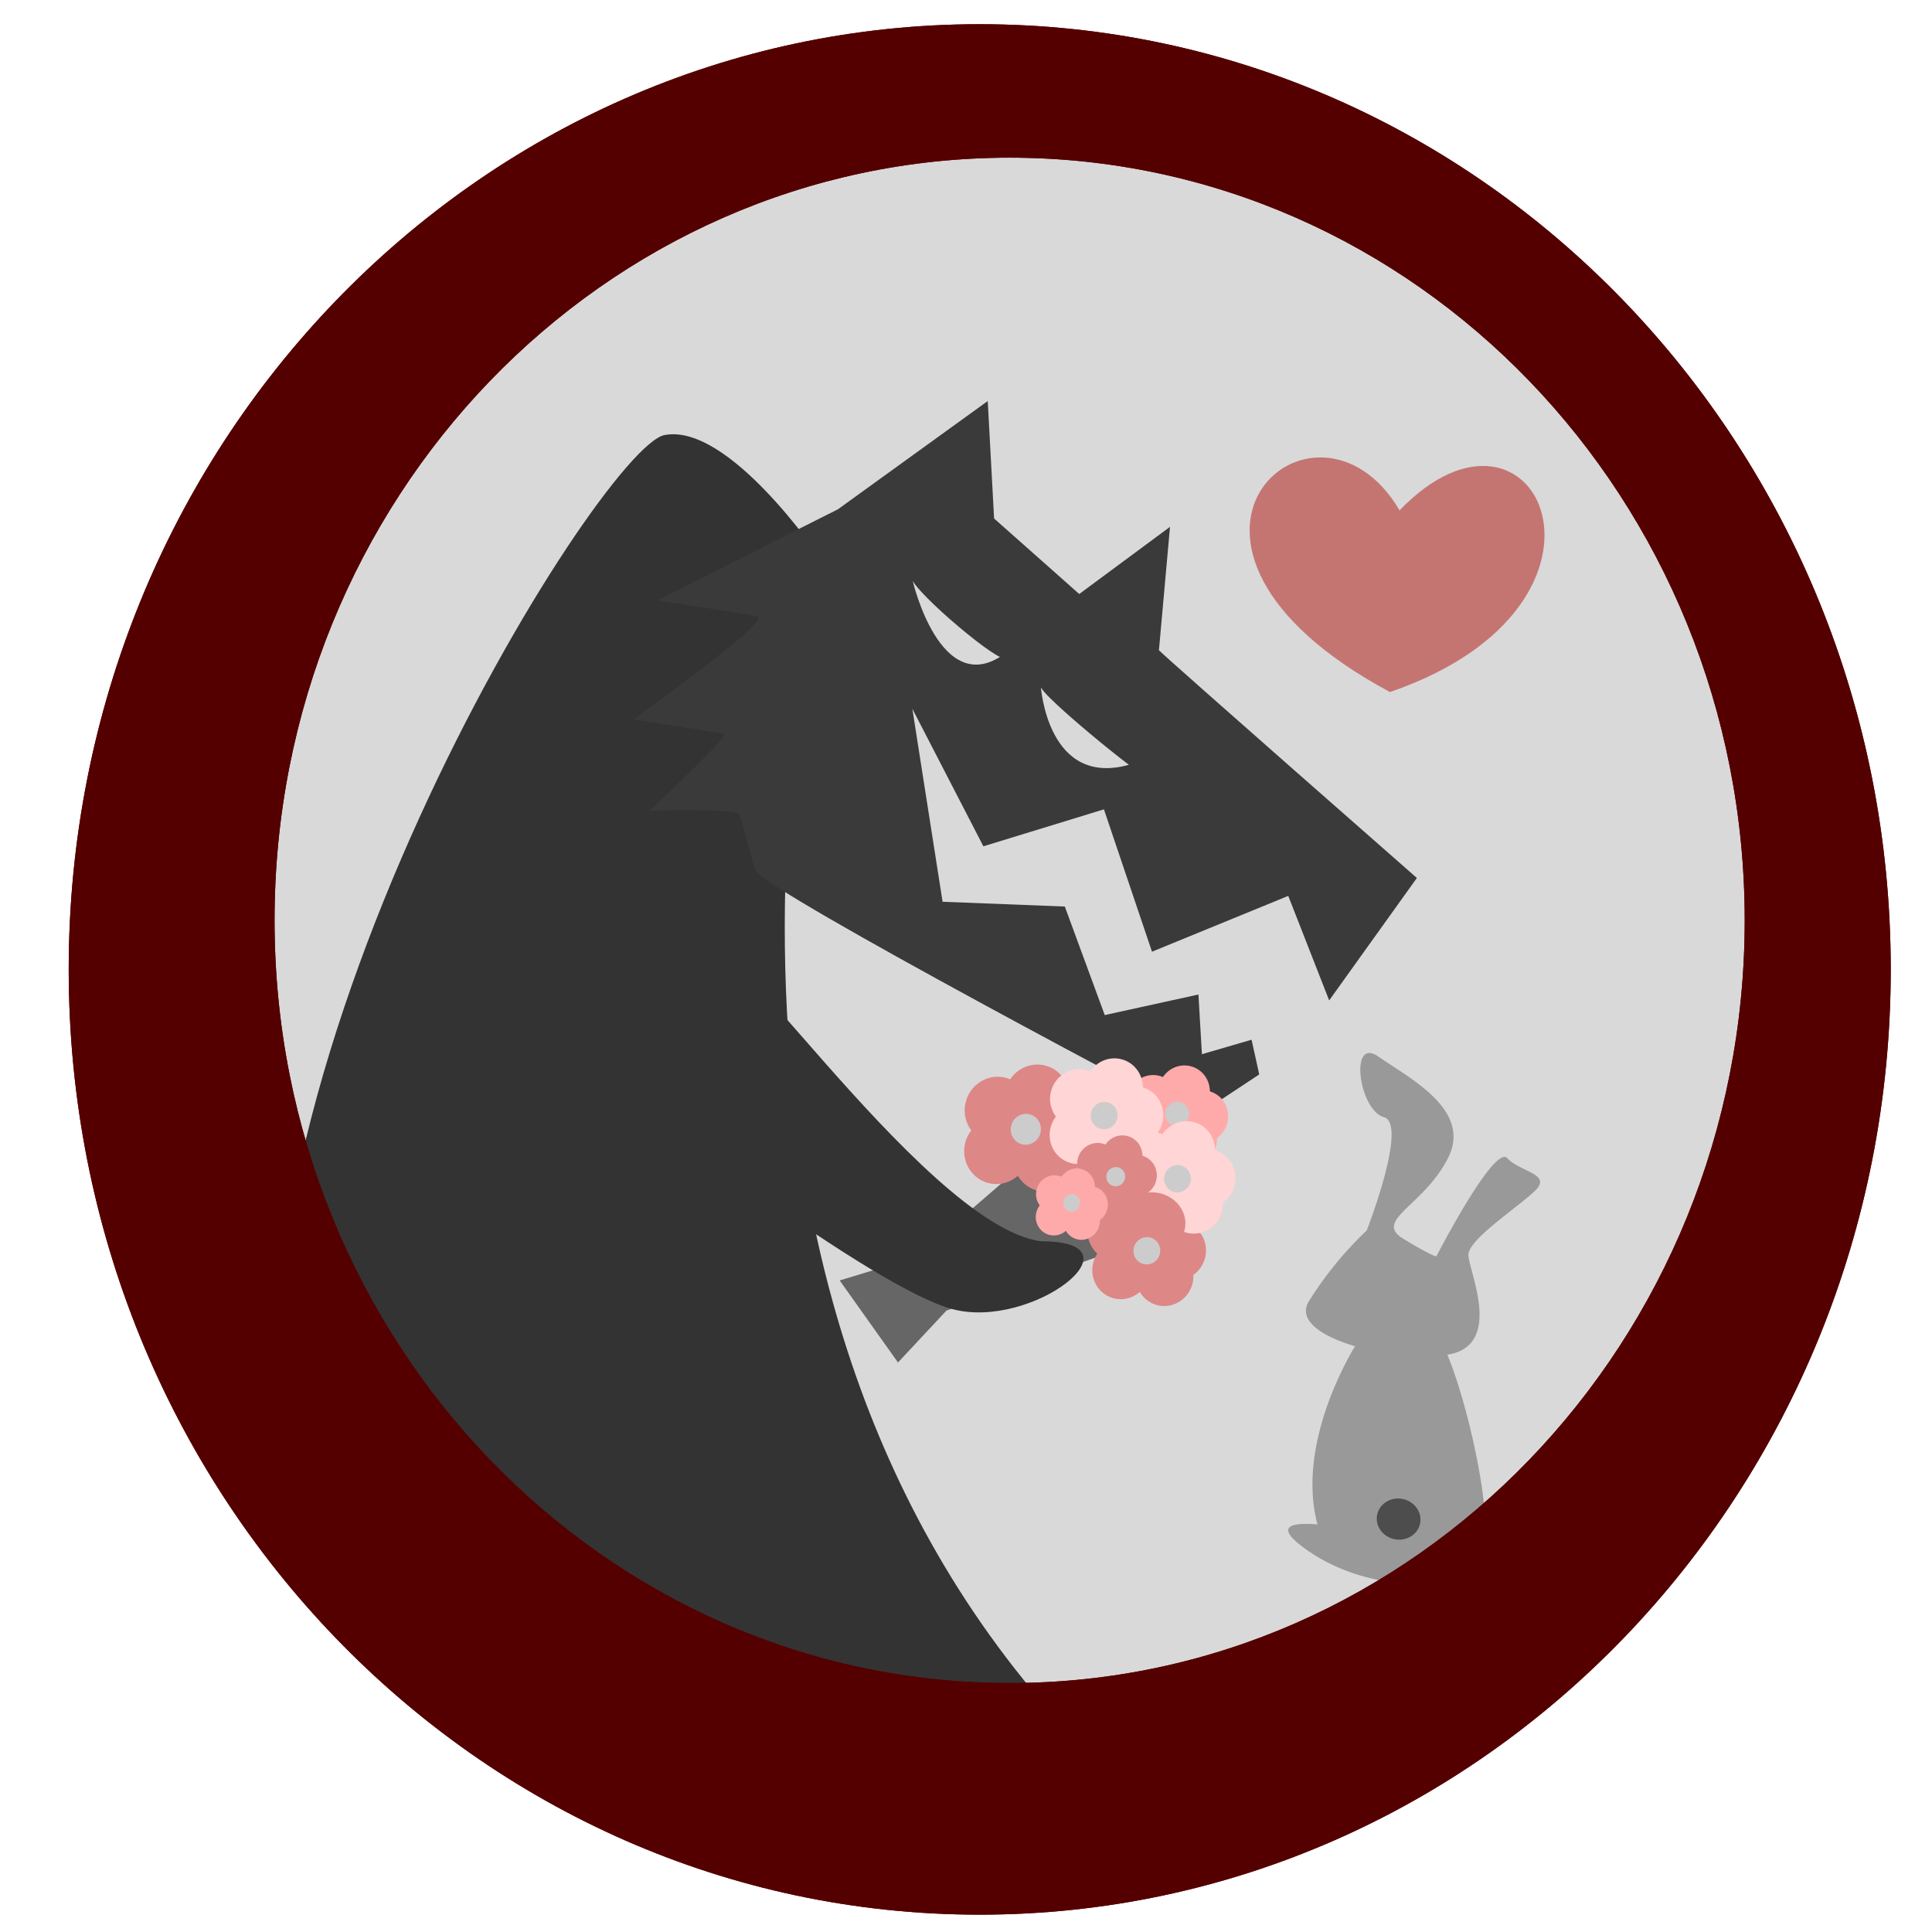
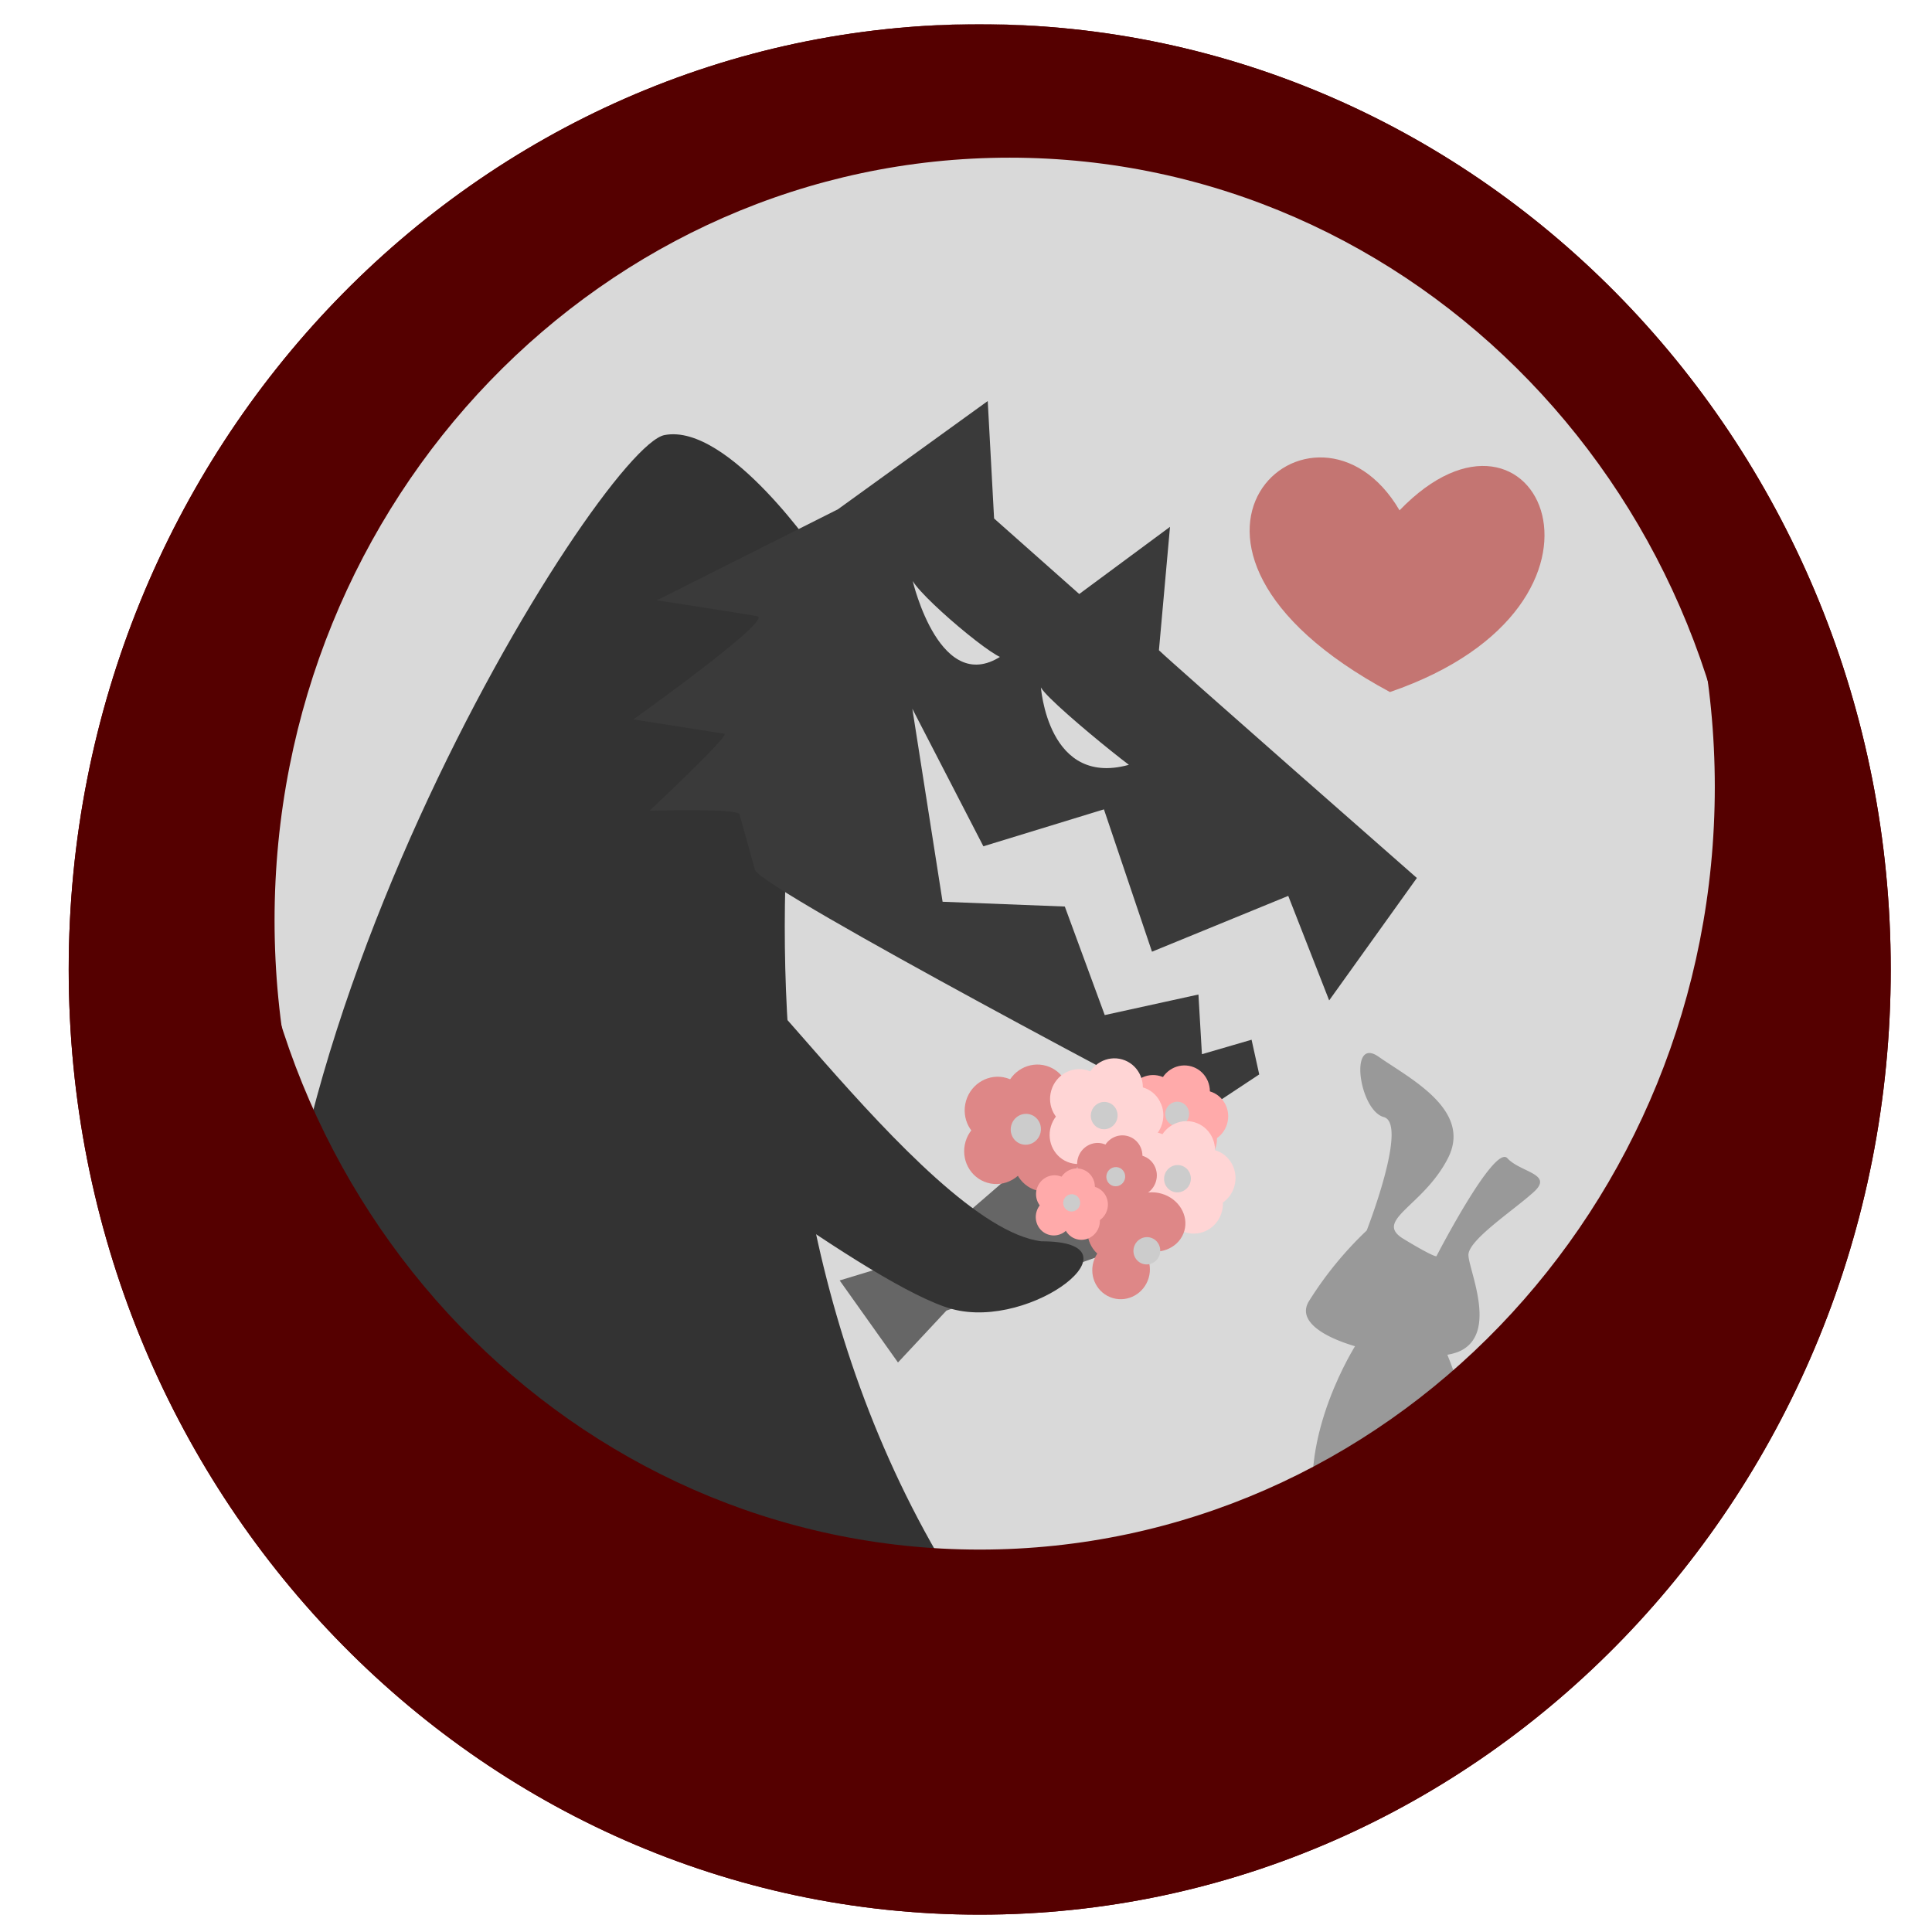
<svg xmlns="http://www.w3.org/2000/svg" xml:space="preserve" width="512" height="512">
  <g fill="#d9d9d9">
    <ellipse cx="248.978" cy="260.631" rx="220.964" ry="234.98" />
    <ellipse cx="248.978" cy="260.631" rx="220.964" ry="234.98" />
  </g>
  <g stroke-width=".158" transform="translate(-64.55 70.137)scale(7.837)">
    <path fill="#999" d="M58.805 43.862c-.157-.03-9.395-2.558-6.416-.427 2.98 2.13 7.119.808 7.119.808zM54.452 32.66s1.412-3.609.578-3.835c-.834-.227-1.19-2.755-.172-2.039 1.018.717 3.174 1.789 2.344 3.424s-2.541 2.105-1.507 2.733 1.114.589 1.114.589 1.959-3.8 2.399-3.317 1.564.525.904 1.133c-.66.609-2.234 1.632-2.22 2.146.015.513.983 2.594-.247 3.225-1.229.63-5.987-.286-5.149-1.664a12.2 12.2 0 0 1 1.956-2.395" />
    <path fill="#999" d="M54.093 36.515s-1.988 3.089-1.35 5.91 5.132 1.568 5.623.723c.49-.845-1.147-7.784-2.05-7.346s-2.223.713-2.223.713" />
    <ellipse cx="62.605" cy="31.044" fill="#4d4d4d" rx=".741" ry=".694" transform="rotate(11)" />
  </g>
  <g stroke-width=".158">
    <path fill="#333" d="M217.204 147.666c.88 10.967-46.909 190.707 66.759 312.114 36.322 33.773-205.02-45.382-208.128-60.684-22.57-111.124 83.218-280.526 100.272-283.8 17.055-3.273 41.097 32.37 41.097 32.37" />
    <path fill="#3a3a3a" d="M200.115 230.633c3.416 6.022 116.453 65.44 116.453 65.44l17.141-11.337-2.03-9.197-13.158 3.835-.922-15.818-24.833 5.448-10.581-28.763-32.39-1.267-8.015-51.146 18.824 36.447 31.95-9.789 12.735 37.723 36.11-14.793 10.843 27.7 23.242-32.446s-64.18-56.325-68.357-60.346l2.936-32.706-24.055 17.799-22.564-20.011-1.685-31.127-39.705 28.688-47.978 24.124s22.244 3.397 26.618 4.216-32.854 27.342-32.854 27.342 22.48 3.52 24.136 3.798c1.656.277-19.861 20.416-19.861 20.416s23.536-.73 23.851.94zm65.964-57.267c-16.84 12.088-24.199-19.397-24.199-19.397 3.373 5.681 26.983 25.078 24.199 19.397m34.01 29.046c-22.582 7.054-24.285-20.72-24.285-20.72-1.682 1.61 35.73 31.481 24.285 20.72" />
  </g>
  <path fill="#666" d="m222.52 339.333 20.228-6.148 34.305-29.647 28.942 24.152-55.183 19.634-12.837 13.748z" />
  <g stroke-width=".158" transform="rotate(16.3 1703.308 -610.385)scale(13.273)">
    <ellipse cx="43.396" cy="49.852" fill="#de8787" rx=".649" ry=".665" />
    <ellipse cx="43.615" cy="50.637" fill="#de8787" rx=".649" ry=".665" />
    <ellipse cx="44.6" cy="50.509" fill="#de8787" rx=".649" ry=".665" />
    <ellipse cx="44.71" cy="49.87" fill="#de8787" rx=".649" ry=".665" />
    <ellipse cx="44.089" cy="49.396" fill="#de8787" rx=".649" ry=".665" />
    <ellipse cx="44.052" cy="50.062" fill="#ccc" rx=".301" ry=".309" />
    <ellipse cx="44.896" cy="49.175" fill="#ffd5d5" rx=".574" ry=".588" />
    <ellipse cx="45.09" cy="49.869" fill="#ffd5d5" rx=".574" ry=".588" />
    <ellipse cx="46.328" cy="48.814" fill="#faa" rx=".513" ry=".525" />
    <ellipse cx="46.501" cy="49.434" fill="#faa" rx=".513" ry=".525" />
    <ellipse cx="45.962" cy="49.756" fill="#ffd5d5" rx=".574" ry=".588" />
    <ellipse cx="47.279" cy="49.333" fill="#faa" rx=".513" ry=".525" />
    <ellipse cx="46.059" cy="49.191" fill="#ffd5d5" rx=".574" ry=".588" />
    <ellipse cx="47.366" cy="48.829" fill="#faa" rx=".513" ry=".525" />
    <ellipse cx="45.51" cy="48.771" fill="#ffd5d5" rx=".574" ry=".588" />
    <ellipse cx="45.477" cy="49.36" fill="#ccc" rx=".267" ry=".273" />
    <ellipse cx="46.875" cy="48.454" fill="#faa" rx=".513" ry=".525" />
    <ellipse cx="46.631" cy="49.974" fill="#ffd5d5" rx=".574" ry=".588" />
    <ellipse cx="46.414" cy="51.515" fill="#de8787" rx=".631" ry=".599" />
    <ellipse cx="46.665" cy="52.221" fill="#de8787" rx=".574" ry=".588" />
-     <ellipse cx="47.537" cy="52.108" fill="#de8787" rx=".574" ry=".588" />
    <ellipse cx="46.825" cy="50.668" fill="#ffd5d5" rx=".574" ry=".588" />
-     <ellipse cx="47.634" cy="51.542" fill="#de8787" rx=".574" ry=".588" />
    <ellipse cx="47.697" cy="50.555" fill="#ffd5d5" rx=".574" ry=".588" />
    <ellipse cx="47.017" cy="51.123" fill="#de8787" rx=".642" ry=".588" />
    <ellipse cx="47.052" cy="51.712" fill="#ccc" rx=".267" ry=".273" />
    <ellipse cx="46.866" cy="48.919" fill="#ccc" rx=".238" ry=".244" />
    <ellipse cx="45.616" cy="50.319" fill="#de8787" rx=".404" ry=".414" />
    <ellipse cx="47.794" cy="49.99" fill="#ffd5d5" rx=".574" ry=".588" />
    <ellipse cx="45.753" cy="50.808" fill="#de8787" rx=".404" ry=".414" />
    <ellipse cx="47.245" cy="49.57" fill="#ffd5d5" rx=".574" ry=".588" />
    <ellipse cx="46.366" cy="50.728" fill="#de8787" rx=".404" ry=".414" />
    <ellipse cx="47.235" cy="50.159" fill="#ccc" rx=".267" ry=".273" />
    <ellipse cx="46.434" cy="50.33" fill="#de8787" rx=".404" ry=".414" />
    <ellipse cx="46.048" cy="50.035" fill="#de8787" rx=".404" ry=".414" />
    <ellipse cx="46.041" cy="50.466" fill="#ccc" rx=".188" ry=".192" />
    <ellipse cx="44.96" cy="51.141" fill="#faa" rx=".364" ry=".373" />
    <ellipse cx="45.083" cy="51.581" fill="#faa" rx=".364" ry=".373" />
    <ellipse cx="45.636" cy="51.51" fill="#faa" rx=".364" ry=".373" />
    <ellipse cx="45.698" cy="51.151" fill="#faa" rx=".364" ry=".373" />
    <ellipse cx="45.349" cy="50.885" fill="#faa" rx=".364" ry=".373" />
    <ellipse cx="45.343" cy="51.215" fill="#ccc" rx=".169" ry=".173" />
  </g>
  <path fill="#333" d="M190.711 258.686c-7.996-29.426 53.167 66.302 85.282 70.275 27.7-.05-2.447 23.661-23.66 17.95s-83.223-53.85-83.223-53.85z" />
  <path fill="#c47572" d="M368.35 183.398c-73.079-39.257-19.727-86.09 2.544-48.153 36.235-37.578 65.41 24.843-2.544 48.153" />
  <g fill="#500">
-     <path d="M259.634 6.416c-133.336 0-241.425 112.148-241.426 250.491 0 138.345 108.089 250.498 241.426 250.498 133.338 0 241.433-112.15 241.432-250.498 0-138.344-108.095-250.493-241.432-250.49m7.926 35.367c107.588 0 194.806 90.49 194.806 202.119 0 111.628-87.218 202.12-194.806 202.118-107.586 0-194.8-90.492-194.8-202.118 0-111.627 87.214-202.118 194.8-202.119" />
+     <path d="M259.634 6.416c-133.336 0-241.425 112.148-241.426 250.491 0 138.345 108.089 250.498 241.426 250.498 133.338 0 241.433-112.15 241.432-250.498 0-138.344-108.095-250.493-241.432-250.49c107.588 0 194.806 90.49 194.806 202.119 0 111.628-87.218 202.12-194.806 202.118-107.586 0-194.8-90.492-194.8-202.118 0-111.627 87.214-202.118 194.8-202.119" />
    <path d="M259.634 6.416c-133.336 0-241.425 112.148-241.426 250.491 0 138.345 108.089 250.498 241.426 250.498 133.338 0 241.433-112.15 241.432-250.498 0-138.344-108.095-250.493-241.432-250.49m7.926 35.367c107.588 0 194.806 90.49 194.806 202.119 0 111.628-87.218 202.12-194.806 202.118-107.586 0-194.8-90.492-194.8-202.118 0-111.627 87.214-202.118 194.8-202.119" />
  </g>
</svg>